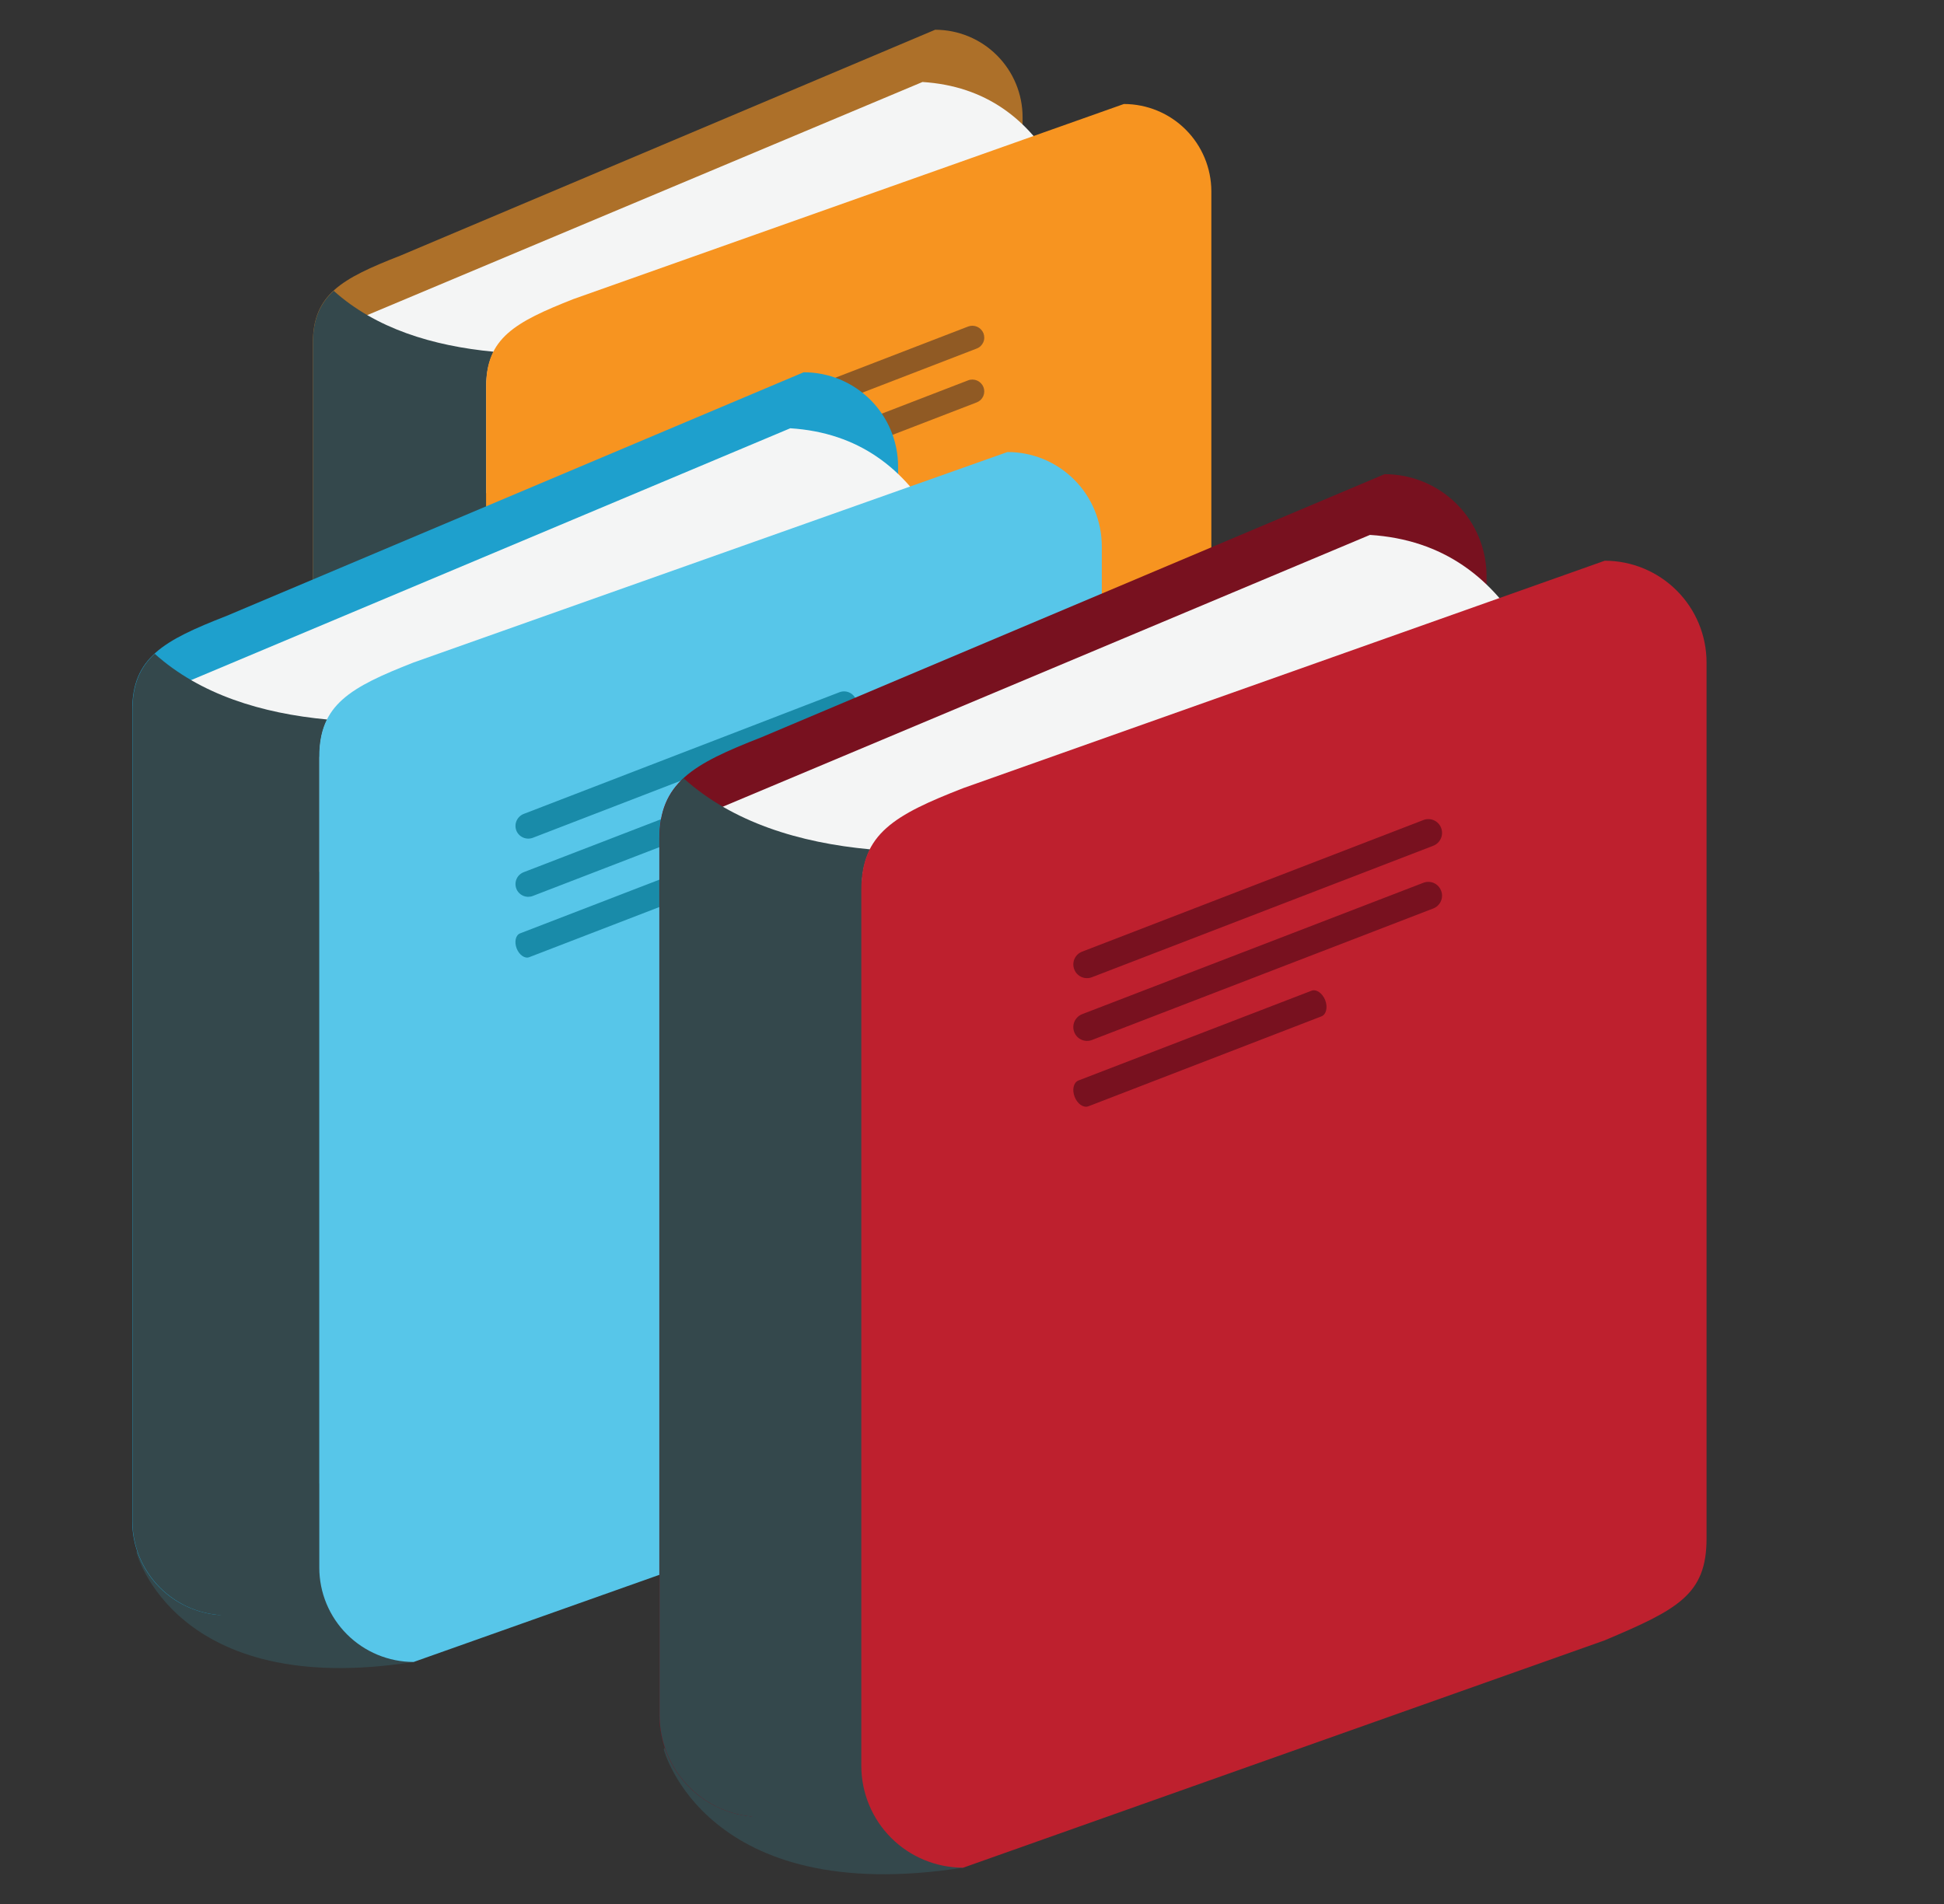
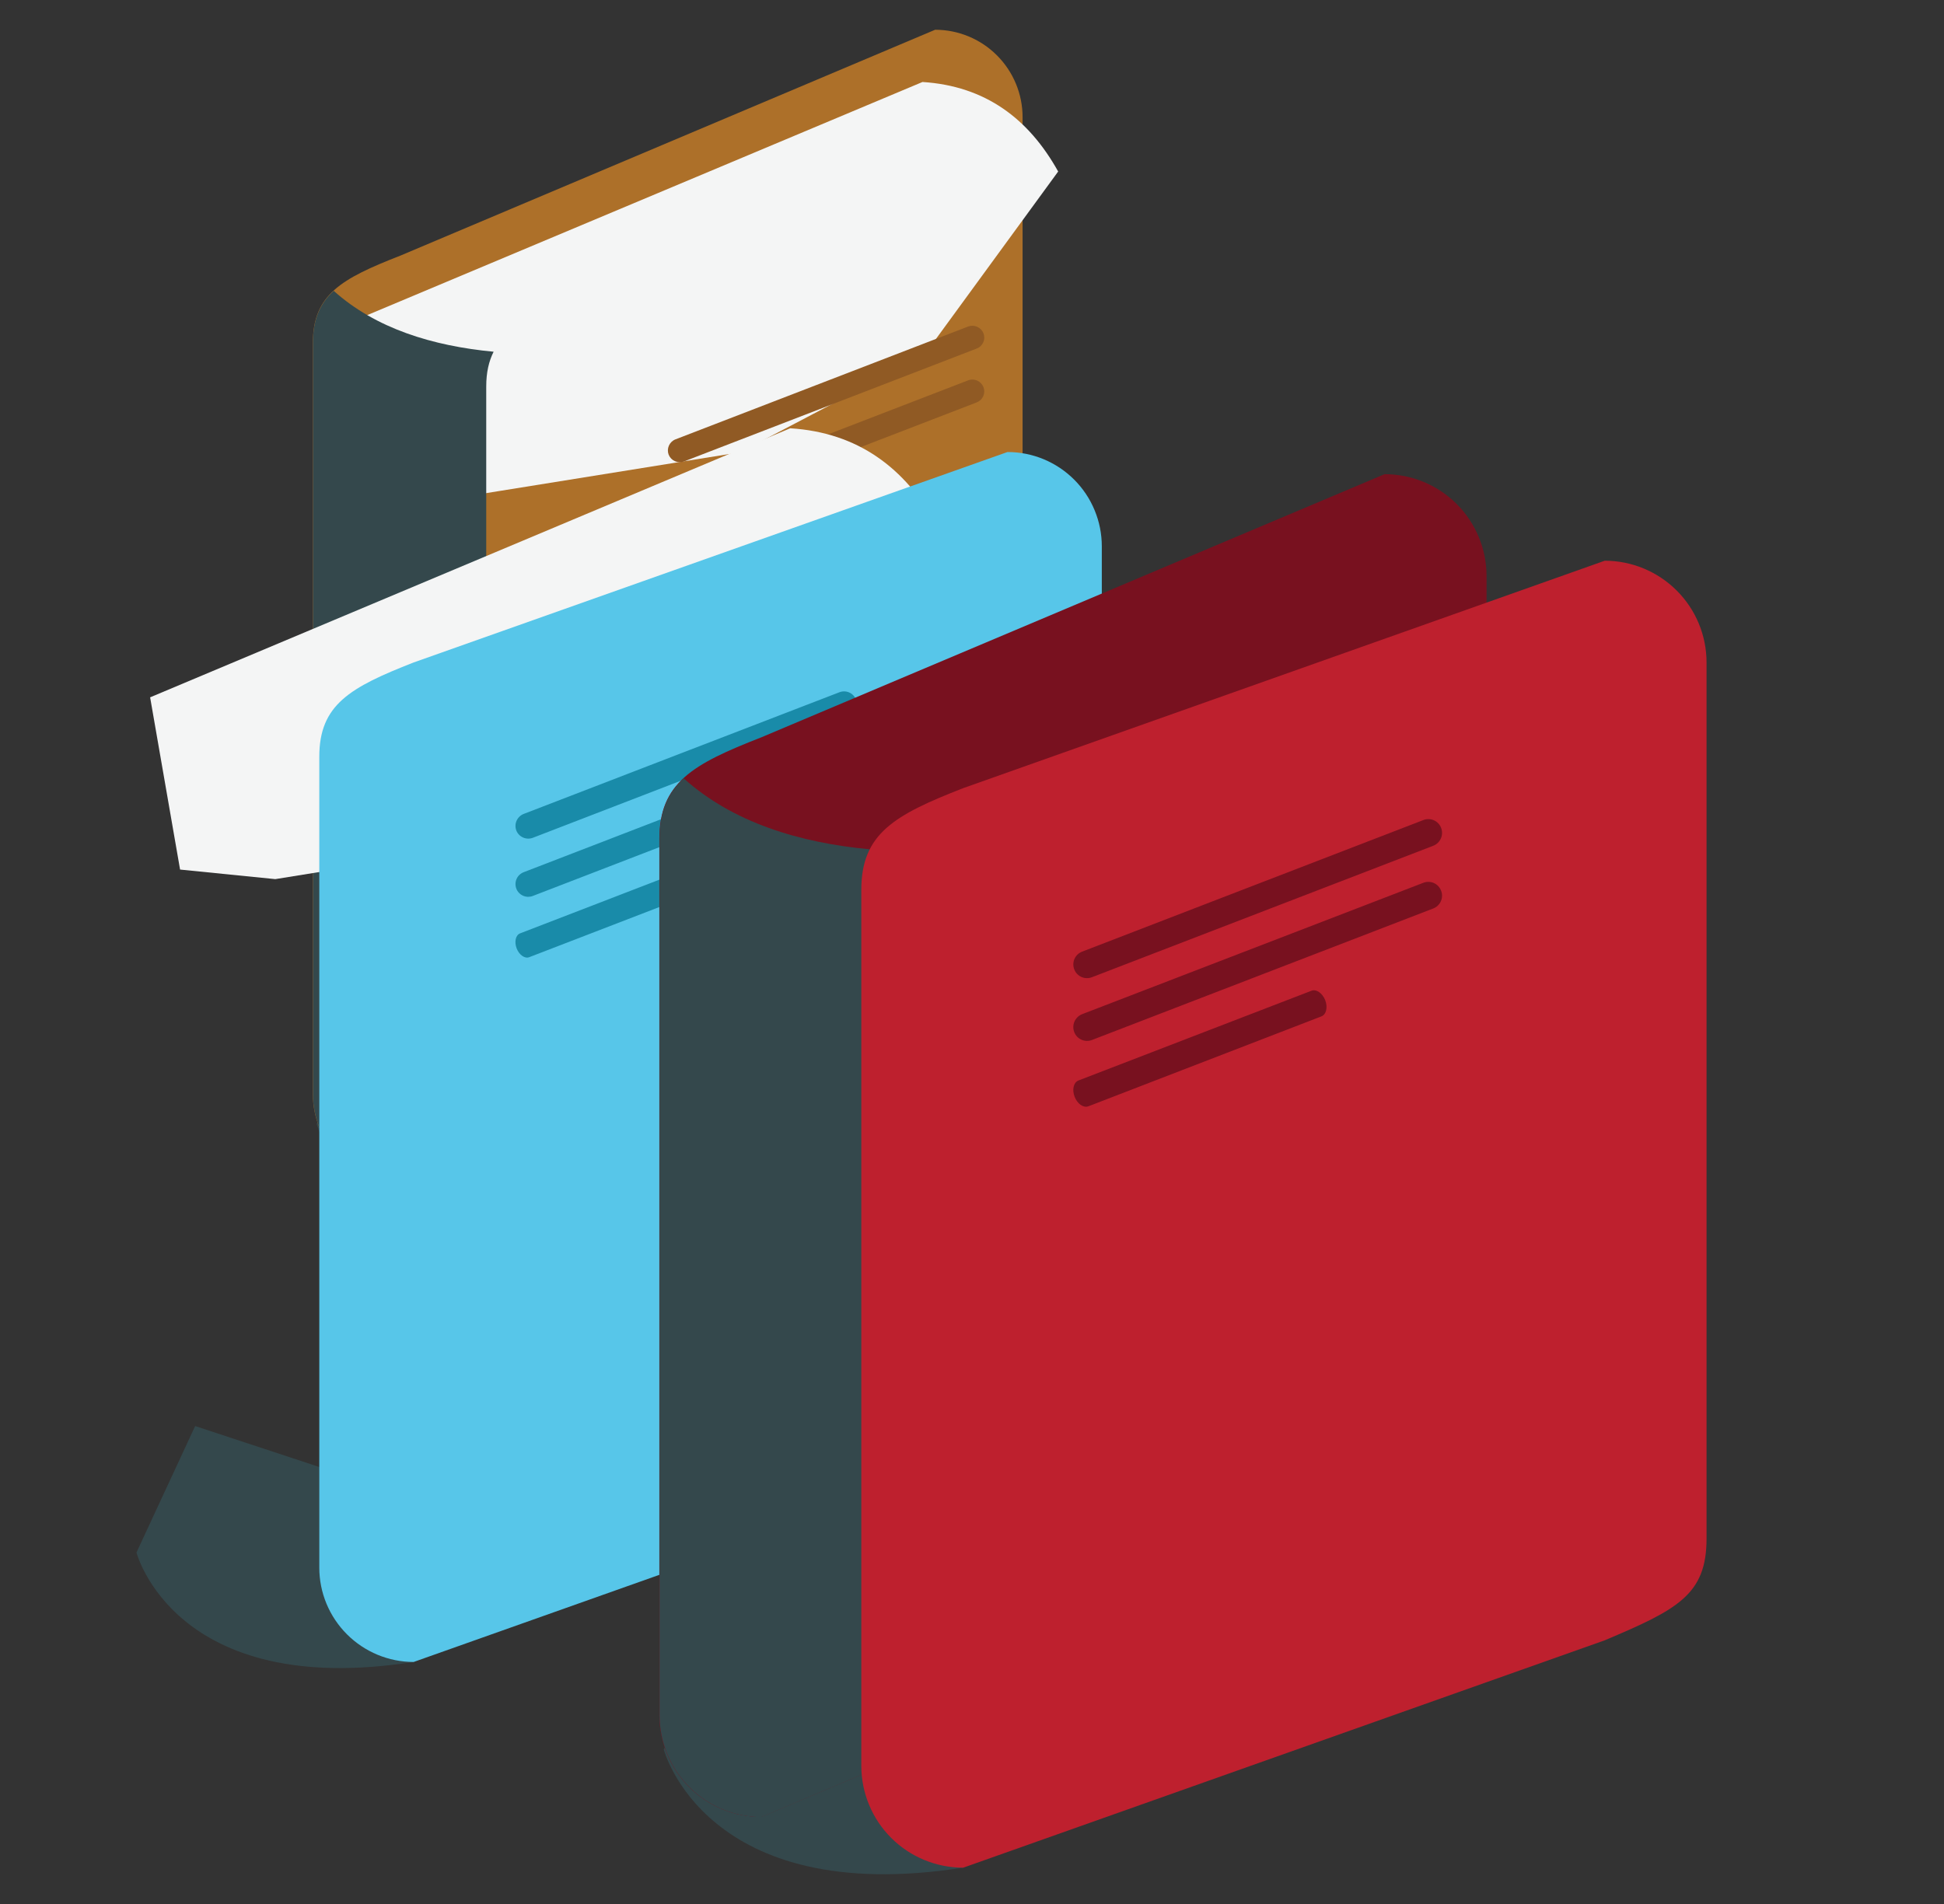
<svg xmlns="http://www.w3.org/2000/svg" width="49" height="48" viewBox="0 0 49 48" fill="none">
  <rect x="0" y="0" width="49" height="48" fill="#333333" stroke="none" />
  <path d="M7.982 28.337C7.982 28.337 8.874 31.77 14.458 30.892L15.407 28.594L13.8 26.848L9.356 25.381L7.982 28.337Z" fill="#34484C" />
  <path d="M25.774 21.898C25.774 23.113 25.148 23.435 23.57 24.101L10.09 29.794C9.8 29.794 9.513 29.737 9.246 29.626C8.978 29.515 8.735 29.353 8.531 29.148C8.326 28.944 8.164 28.7 8.053 28.433C7.943 28.165 7.886 27.878 7.886 27.589V8.646C7.886 7.429 8.602 7.026 10.09 6.445L23.571 0.75C24.155 0.75 24.716 0.982 25.129 1.396C25.542 1.809 25.775 2.369 25.775 2.954V21.898" fill="#AD7029" />
  <path d="M9.109 29.564C9.109 29.564 14.164 31.012 14.46 30.89C14.754 30.763 14.269 28.697 14.269 28.697L12.443 26.73L10.741 26.651L10.441 27.075L9.109 29.564Z" fill="#34484C" />
  <path d="M23.252 2.067L8.295 8.348L8.997 12.375L11.222 12.598L18.654 11.402L23.273 8.981L26.672 4.324C25.931 2.993 24.838 2.168 23.252 2.067Z" fill="#F4F5F5" />
  <path d="M12.256 9.742C12.256 9.388 12.322 9.106 12.442 8.867C10.911 8.723 9.465 8.281 8.412 7.332C8.061 7.654 7.888 8.052 7.888 8.649V27.593C7.889 28.177 8.121 28.737 8.534 29.15C8.947 29.563 9.507 29.796 10.092 29.796L12.267 28.878C12.262 28.812 12.255 28.752 12.255 28.686L12.256 9.742Z" fill="#34484C" />
-   <path d="M30.533 23.767C30.533 24.986 29.907 25.305 28.328 25.973L14.458 30.89C13.874 30.89 13.313 30.658 12.899 30.245C12.486 29.831 12.254 29.271 12.253 28.686V9.743C12.253 8.528 12.97 8.123 14.458 7.538L28.328 2.622C28.912 2.622 29.473 2.854 29.886 3.267C30.299 3.679 30.532 4.239 30.533 4.823V23.767Z" fill="#F79420" />
  <path d="M24.789 8.402C24.803 8.439 24.81 8.478 24.809 8.517C24.809 8.556 24.8 8.595 24.784 8.63C24.768 8.666 24.745 8.698 24.717 8.725C24.689 8.752 24.655 8.773 24.618 8.787L17.241 11.633C17.168 11.661 17.085 11.659 17.013 11.627C16.941 11.596 16.884 11.537 16.854 11.463C16.826 11.389 16.828 11.307 16.86 11.235C16.892 11.163 16.951 11.106 17.024 11.077L24.404 8.231C24.478 8.204 24.559 8.206 24.631 8.238C24.703 8.27 24.76 8.329 24.789 8.402ZM24.789 9.76C24.803 9.796 24.81 9.835 24.809 9.874C24.808 9.913 24.799 9.952 24.784 9.988C24.768 10.023 24.745 10.056 24.717 10.083C24.688 10.11 24.655 10.13 24.618 10.145L17.241 12.989C17.205 13.003 17.166 13.01 17.127 13.009C17.088 13.008 17.05 13 17.014 12.984C16.978 12.969 16.946 12.946 16.919 12.918C16.891 12.89 16.87 12.857 16.856 12.82C16.842 12.784 16.835 12.745 16.835 12.706C16.836 12.667 16.844 12.629 16.86 12.593C16.876 12.557 16.898 12.525 16.926 12.498C16.954 12.471 16.988 12.449 17.024 12.435L24.404 9.588C24.478 9.56 24.56 9.563 24.632 9.595C24.704 9.628 24.76 9.687 24.789 9.76M22.281 12.127C22.341 12.28 22.304 12.44 22.199 12.48L17.16 14.422C17.055 14.463 16.923 14.37 16.862 14.217C16.804 14.064 16.843 13.904 16.947 13.864L21.985 11.924C22.087 11.884 22.223 11.973 22.281 12.127Z" fill="#905A24" />
  <path d="M3.44 39.139C3.44 39.139 4.401 42.844 10.425 41.898L11.451 39.417L9.718 37.534L4.919 35.951L3.44 39.139Z" fill="#34484C" />
-   <path d="M22.637 32.203C22.637 33.515 21.962 33.86 20.258 34.581L5.711 40.722C5.399 40.722 5.089 40.661 4.8 40.541C4.512 40.422 4.249 40.247 4.028 40.026C3.807 39.805 3.632 39.542 3.513 39.254C3.393 38.965 3.332 38.656 3.332 38.343V17.906C3.332 16.588 4.103 16.153 5.711 15.527L20.258 9.385C20.57 9.385 20.88 9.446 21.168 9.565C21.457 9.685 21.719 9.86 21.94 10.08C22.161 10.301 22.336 10.563 22.456 10.852C22.575 11.14 22.637 11.449 22.637 11.761V32.203Z" fill="#1EA0CD" />
  <path d="M4.656 40.468C4.656 40.468 10.11 42.034 10.424 41.9C10.743 41.764 10.221 39.535 10.221 39.535L8.249 37.409L6.414 37.327L6.092 37.783L4.653 40.468" fill="#34484C" />
  <path d="M19.919 10.797L3.784 17.58L4.539 21.922L6.939 22.163L14.958 20.87L19.942 18.259L23.611 13.234C22.81 11.797 21.631 10.906 19.921 10.797" fill="#F4F5F5" />
-   <path d="M8.055 19.082C8.055 18.703 8.119 18.397 8.25 18.139C6.6 17.986 5.042 17.509 3.9 16.482C3.525 16.83 3.338 17.262 3.338 17.907V38.343C3.338 38.655 3.399 38.965 3.518 39.253C3.638 39.542 3.813 39.804 4.034 40.025C4.255 40.246 4.517 40.421 4.805 40.541C5.094 40.66 5.403 40.722 5.715 40.722L8.063 39.732C8.056 39.663 8.053 39.594 8.053 39.524V19.082H8.055Z" fill="#34484C" />
  <path d="M27.772 34.213C27.772 35.526 27.099 35.87 25.393 36.59L10.426 41.899C9.795 41.898 9.191 41.647 8.745 41.201C8.299 40.755 8.048 40.151 8.048 39.52V19.078C8.048 17.766 8.822 17.329 10.426 16.701L25.393 11.396C25.706 11.395 26.015 11.457 26.304 11.576C26.593 11.696 26.855 11.871 27.076 12.092C27.297 12.313 27.472 12.575 27.591 12.864C27.711 13.153 27.772 13.462 27.772 13.774V34.213Z" fill="#57C6E9" />
  <path d="M21.575 17.635C21.606 17.714 21.604 17.803 21.569 17.881C21.534 17.959 21.47 18.02 21.391 18.051L13.433 21.12C13.354 21.151 13.265 21.149 13.187 21.115C13.108 21.081 13.047 21.018 13.015 20.939C12.984 20.858 12.986 20.769 13.021 20.691C13.056 20.612 13.121 20.55 13.201 20.519L21.158 17.452C21.238 17.421 21.326 17.423 21.404 17.457C21.483 17.491 21.544 17.555 21.575 17.635ZM21.575 19.103C21.605 19.183 21.603 19.271 21.568 19.349C21.534 19.426 21.47 19.487 21.391 19.518L13.433 22.586C13.394 22.602 13.352 22.609 13.309 22.609C13.267 22.608 13.225 22.599 13.186 22.582C13.147 22.565 13.112 22.541 13.083 22.51C13.053 22.48 13.03 22.444 13.015 22.404C12.984 22.324 12.987 22.235 13.021 22.157C13.056 22.079 13.121 22.018 13.201 21.988L21.158 18.919C21.238 18.888 21.327 18.89 21.405 18.925C21.483 18.959 21.544 19.023 21.575 19.103ZM18.869 21.655C18.932 21.822 18.893 21.991 18.78 22.034L13.342 24.13C13.23 24.175 13.088 24.076 13.023 23.911C12.959 23.743 12.997 23.573 13.111 23.53L18.547 21.434C18.662 21.393 18.805 21.491 18.869 21.655Z" fill="#198BA9" />
-   <path d="M16.731 44.105C16.731 44.105 17.774 48.106 24.282 47.083L25.39 44.404L23.517 42.37L18.333 40.66L16.731 44.105Z" fill="#34484C" />
+   <path d="M16.731 44.105C16.731 44.105 17.774 48.106 24.282 47.083L23.517 42.37L18.333 40.66L16.731 44.105Z" fill="#34484C" />
  <path d="M37.47 36.604C37.47 38.021 36.742 38.395 34.9 39.171L19.188 45.806C18.507 45.806 17.854 45.536 17.372 45.054C16.89 44.573 16.619 43.919 16.619 43.238V21.157C16.619 19.738 17.452 19.266 19.188 18.589L34.9 11.954C35.582 11.954 36.235 12.224 36.717 12.706C37.199 13.188 37.469 13.841 37.47 14.522V36.604Z" fill="#78111F" />
-   <path d="M18.046 45.539C18.046 45.539 23.939 47.227 24.282 47.082C24.625 46.937 24.062 44.53 24.062 44.53L21.932 42.233L19.948 42.141L19.6 42.638L18.047 45.54" fill="#34484C" />
-   <path d="M34.531 13.485L17.096 20.809L17.915 25.504L20.51 25.76L29.167 24.367L34.552 21.544L38.515 16.117C37.647 14.565 36.376 13.602 34.527 13.485" fill="#F4F5F5" />
  <path d="M21.719 22.432C21.719 22.023 21.791 21.693 21.931 21.412C20.146 21.247 18.463 20.731 17.233 19.622C16.826 19.998 16.624 20.465 16.624 21.16V43.24C16.624 43.577 16.691 43.911 16.82 44.223C16.949 44.535 17.139 44.818 17.377 45.056C17.616 45.295 17.899 45.484 18.211 45.613C18.523 45.742 18.857 45.809 19.194 45.809L21.729 44.737C21.723 44.664 21.72 44.59 21.719 44.516V22.432Z" fill="#34484C" />
  <path d="M43.015 38.785C43.015 40.203 42.288 40.575 40.448 41.353L24.279 47.085C23.598 47.085 22.945 46.815 22.463 46.334C21.982 45.853 21.711 45.201 21.71 44.52V22.434C21.71 21.017 22.543 20.546 24.279 19.869L40.449 14.136C41.129 14.136 41.782 14.407 42.263 14.888C42.745 15.369 43.015 16.022 43.015 16.703V38.785Z" fill="#BE202E" />
  <path d="M36.324 20.87C36.341 20.913 36.349 20.959 36.348 21.004C36.347 21.05 36.337 21.095 36.319 21.137C36.3 21.179 36.274 21.217 36.241 21.249C36.208 21.28 36.168 21.305 36.126 21.322L27.526 24.635C27.484 24.652 27.439 24.66 27.393 24.659C27.348 24.659 27.303 24.649 27.261 24.631C27.22 24.613 27.182 24.586 27.15 24.553C27.119 24.521 27.094 24.482 27.078 24.439C27.061 24.397 27.053 24.352 27.054 24.306C27.055 24.261 27.065 24.216 27.083 24.174C27.102 24.132 27.128 24.095 27.161 24.063C27.194 24.032 27.233 24.007 27.276 23.991L35.876 20.674C35.918 20.657 35.963 20.649 36.009 20.65C36.054 20.651 36.099 20.66 36.141 20.679C36.183 20.697 36.22 20.723 36.252 20.756C36.283 20.789 36.308 20.828 36.324 20.87ZM36.324 22.455C36.341 22.497 36.349 22.543 36.348 22.588C36.347 22.634 36.337 22.679 36.318 22.72C36.3 22.762 36.273 22.799 36.24 22.831C36.207 22.862 36.168 22.887 36.126 22.903L27.525 26.218C27.439 26.252 27.344 26.249 27.26 26.212C27.176 26.175 27.11 26.105 27.077 26.02C27.044 25.934 27.046 25.838 27.083 25.753C27.12 25.669 27.189 25.602 27.275 25.568L35.875 22.256C35.918 22.239 35.963 22.231 36.009 22.232C36.055 22.233 36.1 22.243 36.142 22.261C36.184 22.28 36.221 22.306 36.253 22.34C36.284 22.373 36.308 22.412 36.324 22.455ZM33.403 25.215C33.472 25.393 33.43 25.578 33.305 25.624L27.433 27.89C27.309 27.936 27.155 27.829 27.087 27.65C27.017 27.473 27.06 27.287 27.184 27.239L33.056 24.977C33.177 24.929 33.331 25.035 33.403 25.215Z" fill="#78111F" />
</svg>